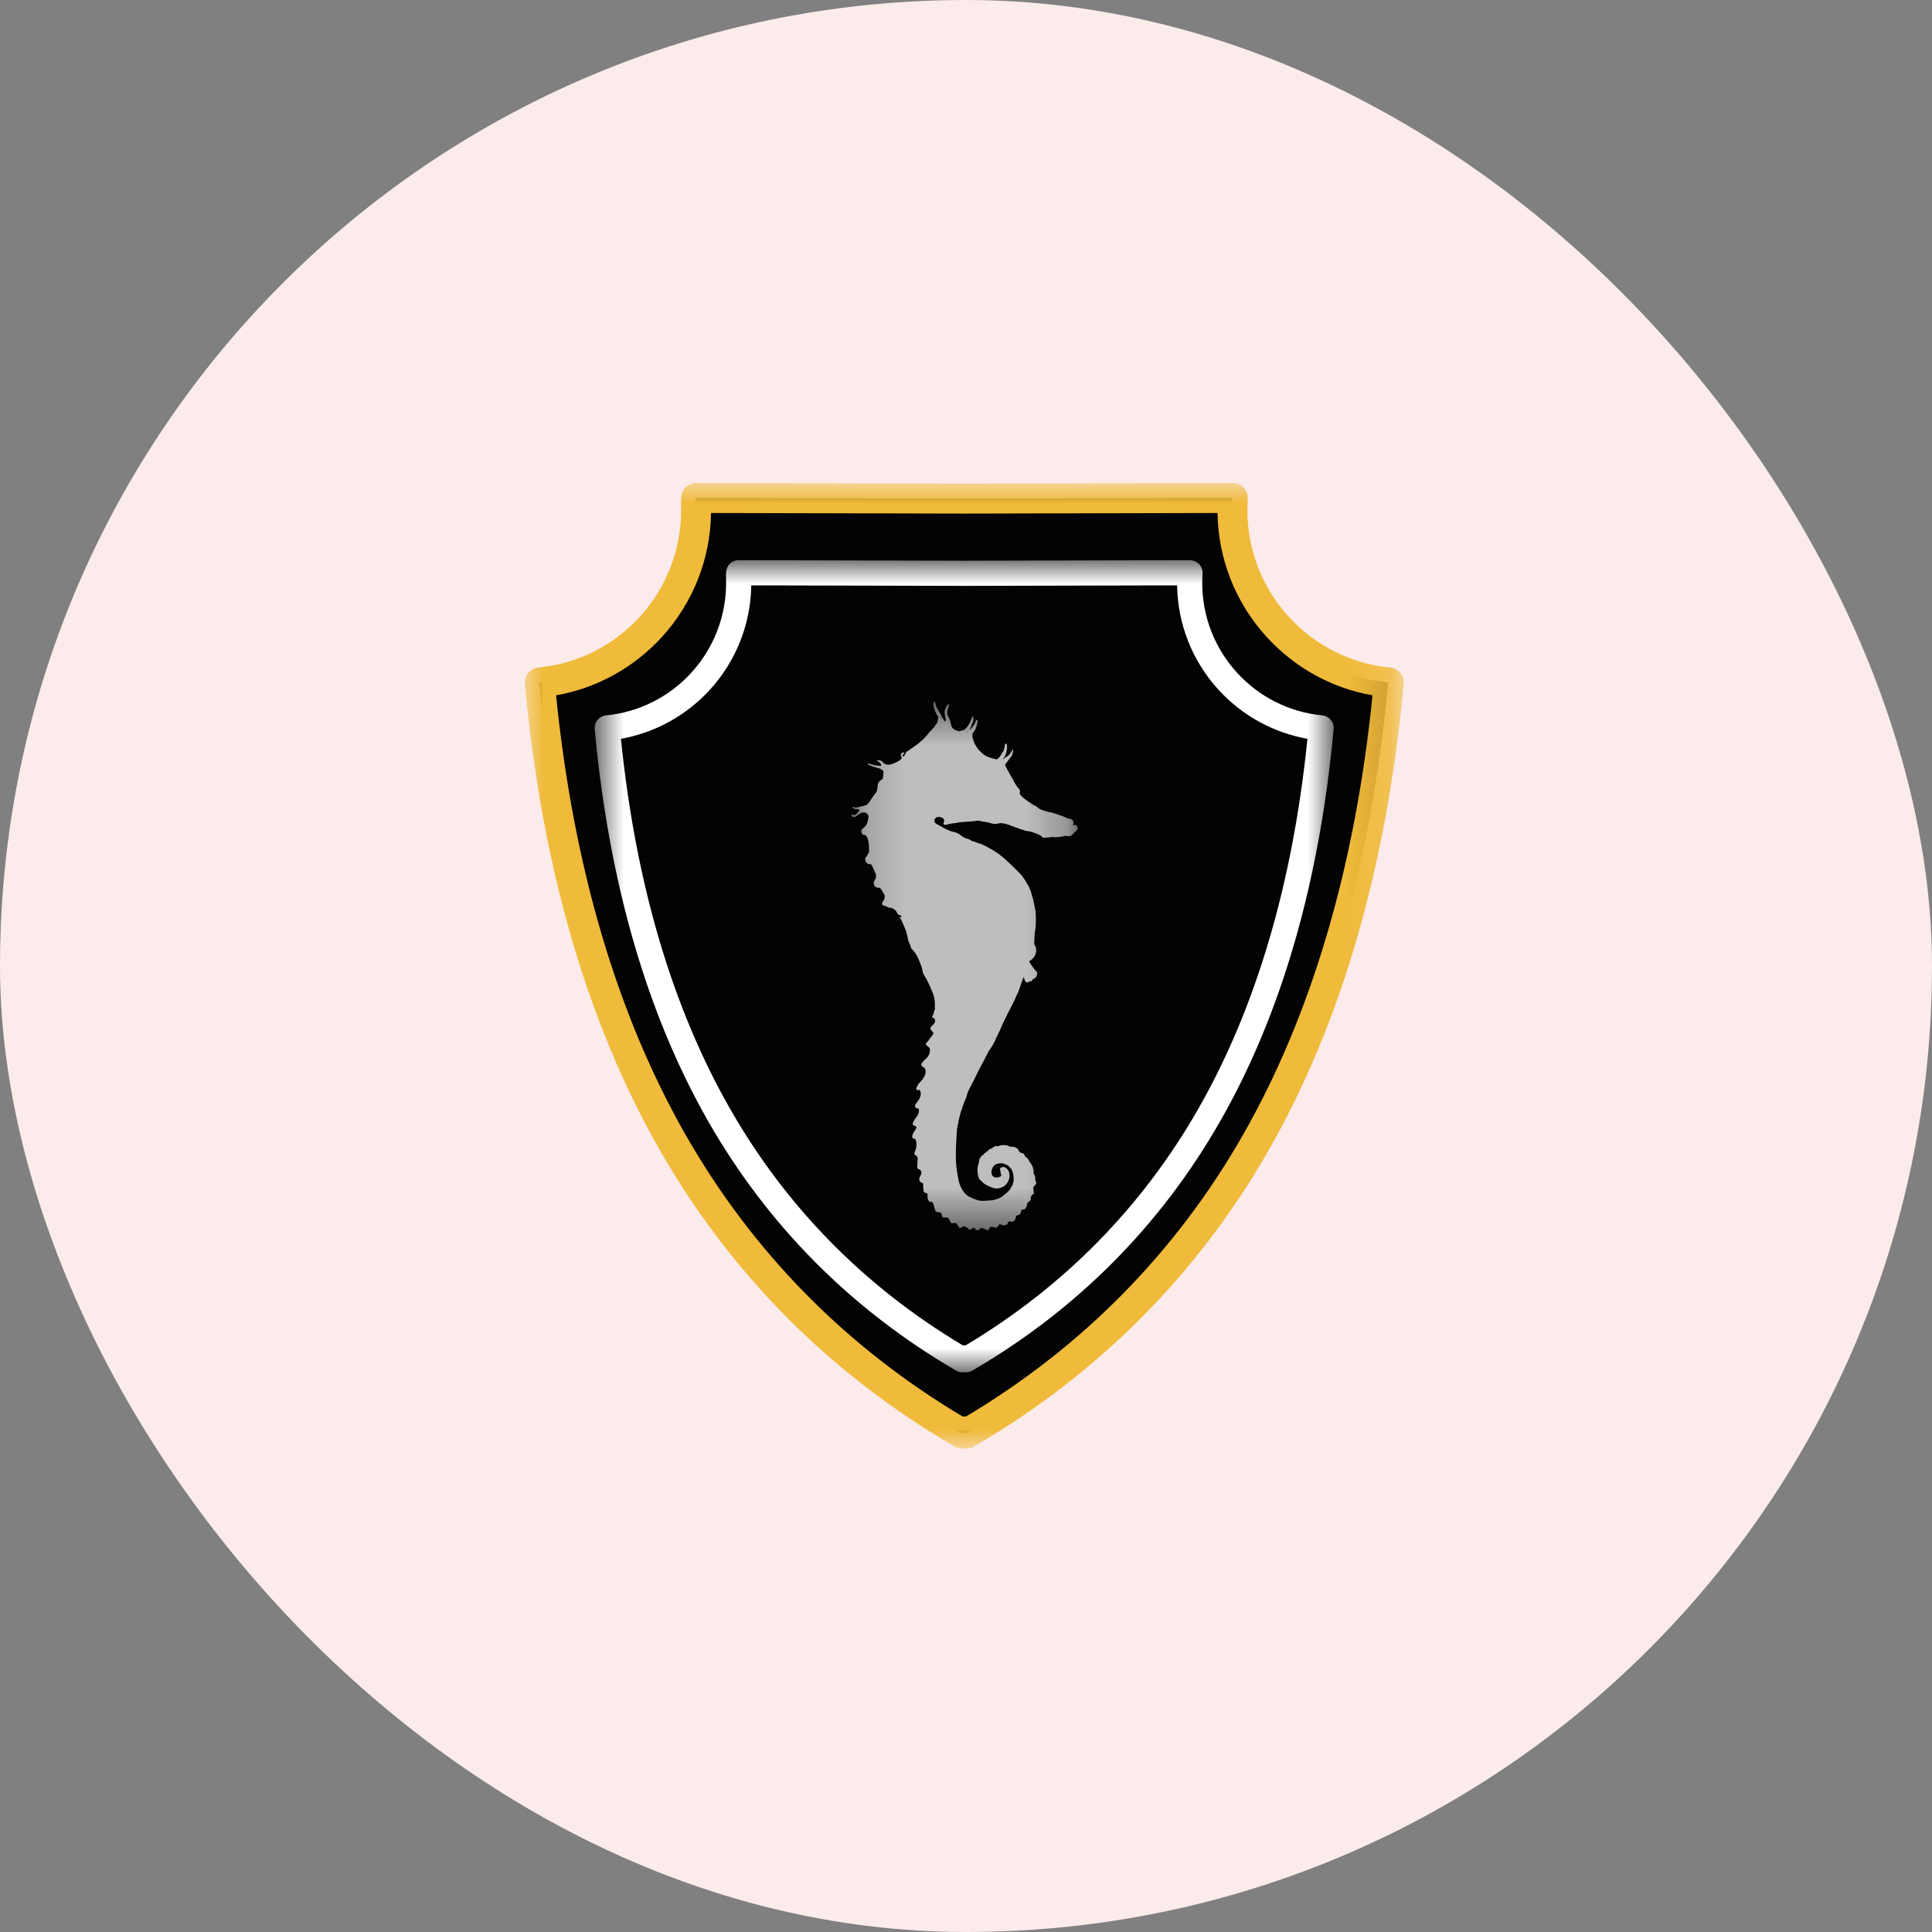
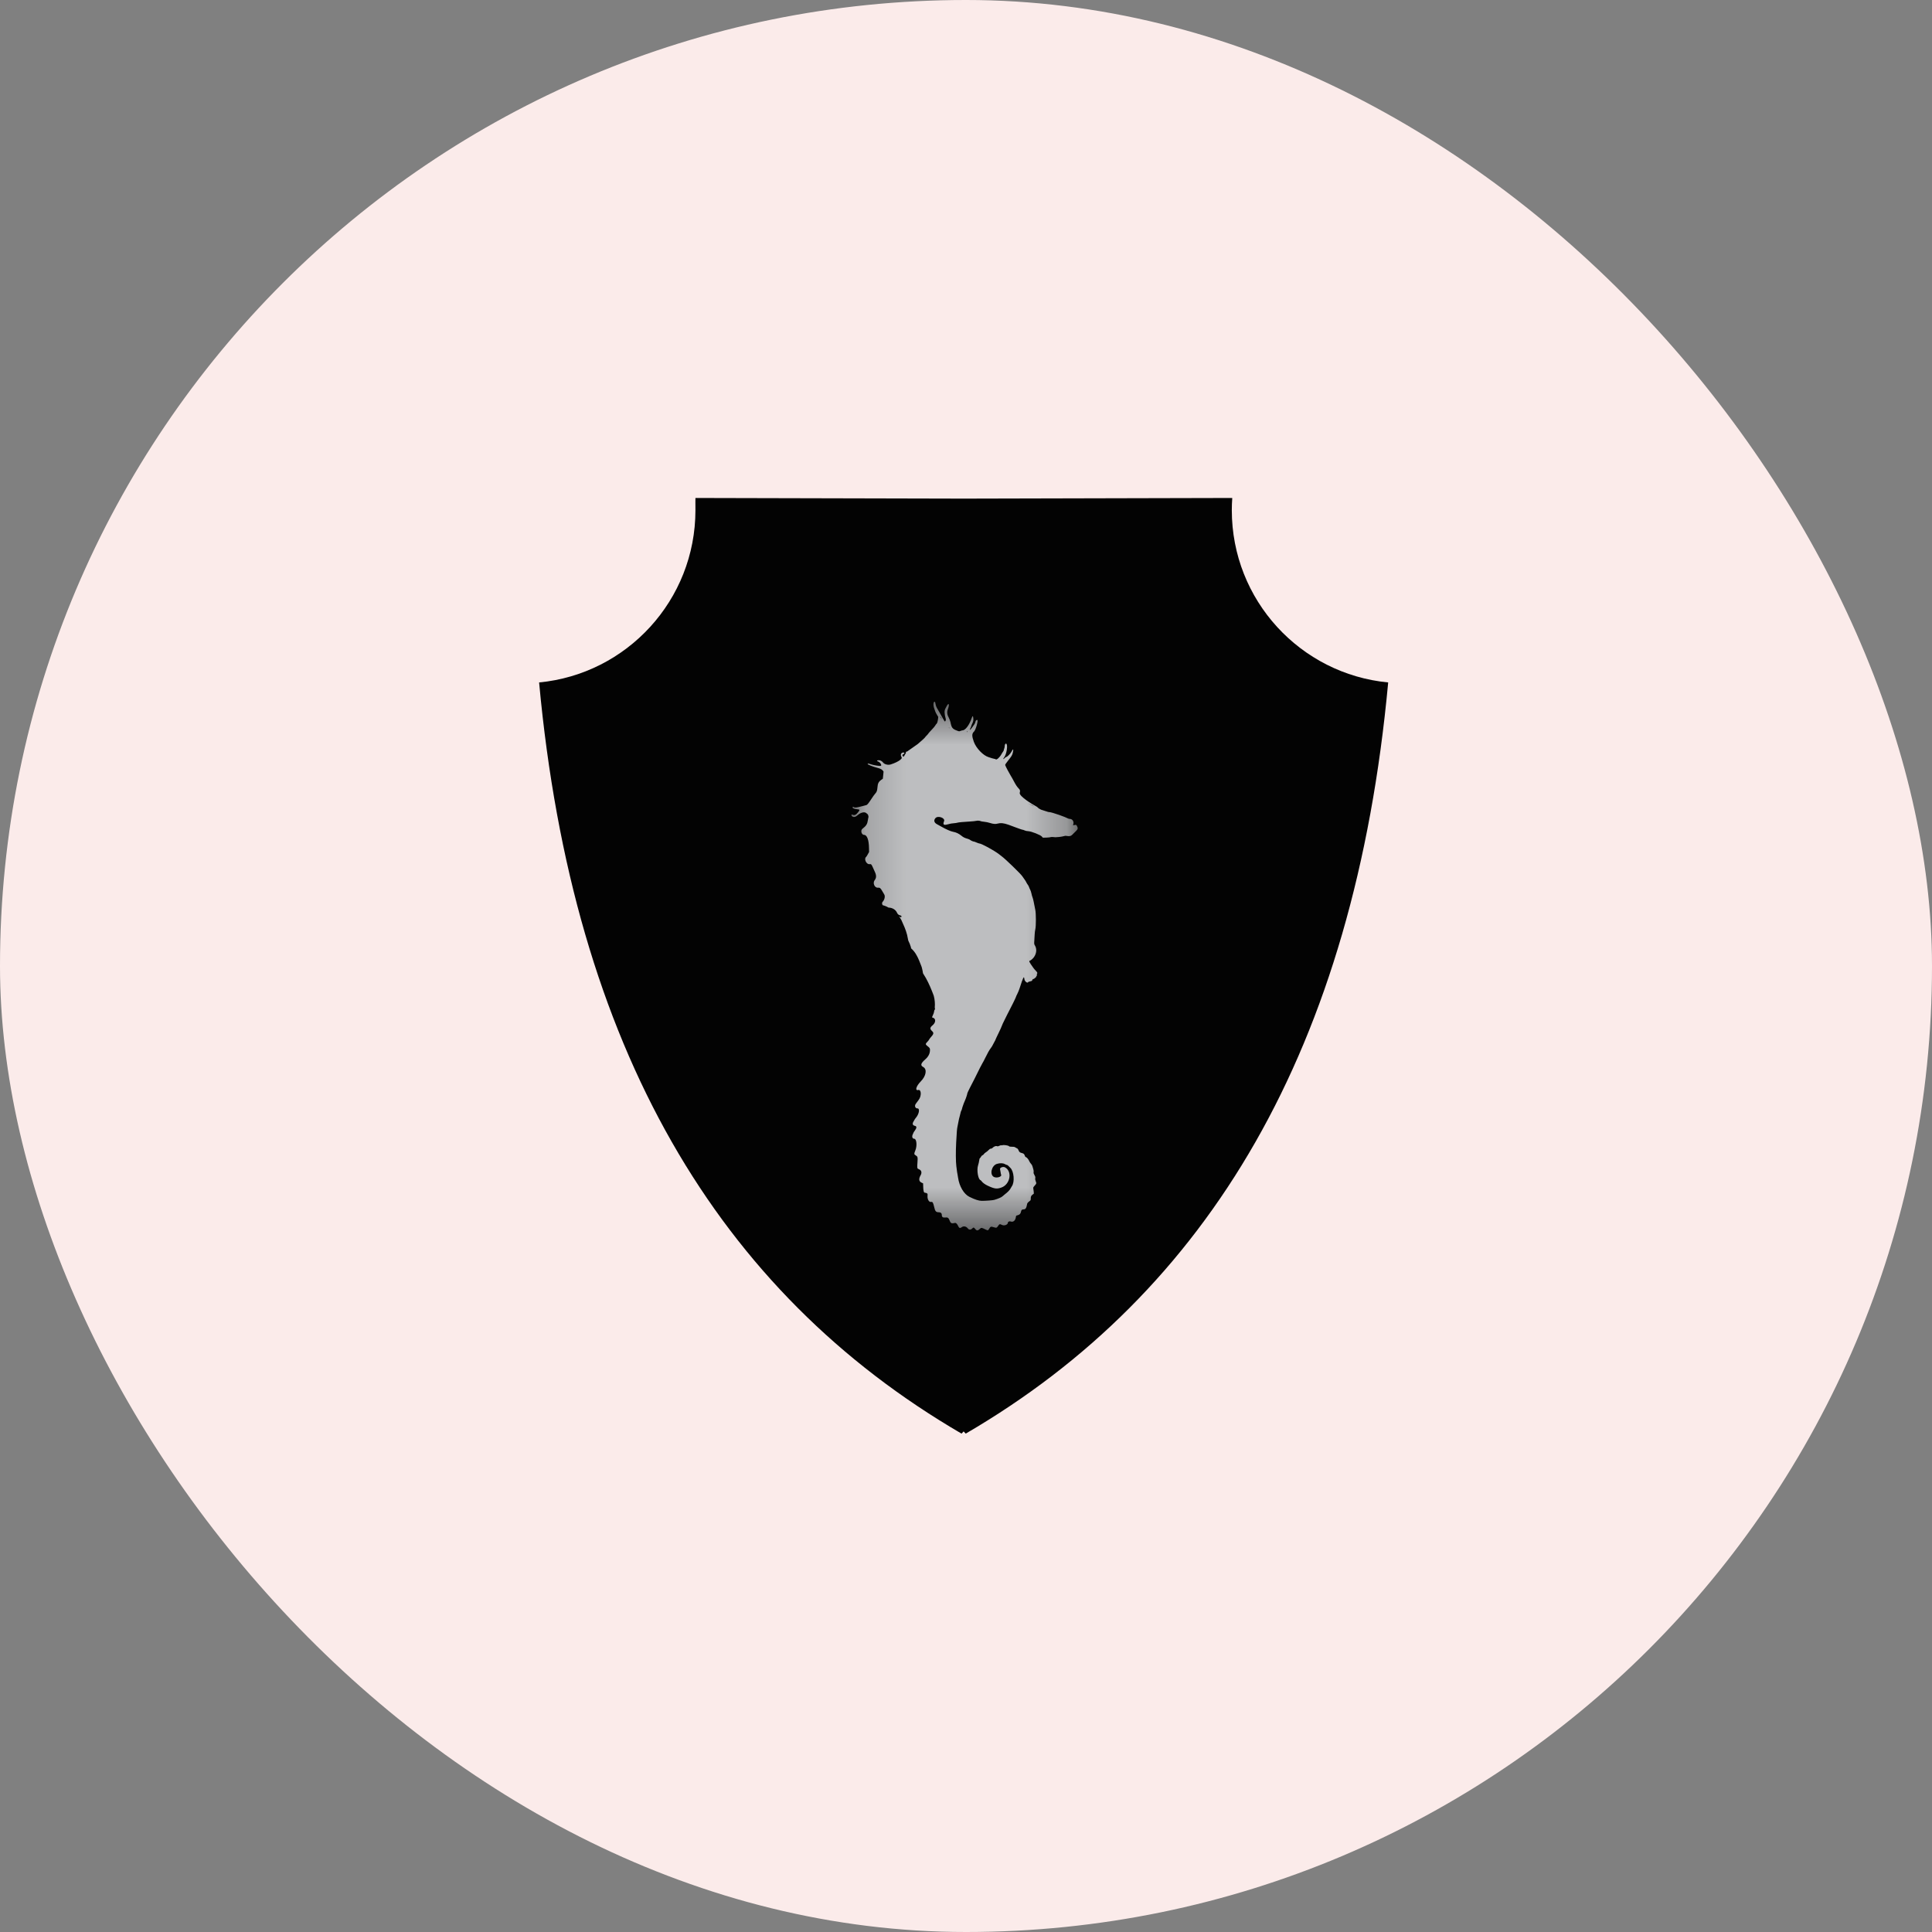
<svg xmlns="http://www.w3.org/2000/svg" width="48" height="48" viewBox="0 0 48 48" fill="none">
  <rect x="0" y="0" width="48" height="48" fill="#808080" stroke="none" />
  <rect width="48" height="48" rx="24" fill="#FBEBEA" />
  <path d="M30.604 12.675C30.604 12.574 30.608 12.473 30.615 12.374C30.611 12.373 30.607 12.373 30.604 12.372L23.941 12.388L17.278 12.372C17.275 12.372 17.278 12.573 17.278 12.675C17.278 14.911 15.573 16.747 13.394 16.955C14.233 26.042 17.852 32.099 23.889 35.618C23.906 35.6 23.924 35.581 23.941 35.563C23.958 35.581 23.976 35.6 23.993 35.618C30.031 32.099 33.649 26.042 34.489 16.955C32.309 16.747 30.604 14.911 30.604 12.675Z" fill="#030303" />
  <mask id="mask0_3928_195863" style="mask-type:luminance" maskUnits="userSpaceOnUse" x="13" y="12" width="22" height="24">
    <path d="M13 12H34.875V36H13V12Z" fill="white" />
  </mask>
  <g mask="url(#mask0_3928_195863)">
-     <path d="M23.905 35.99C23.841 35.99 23.776 35.974 23.718 35.94C20.617 34.132 18.149 31.649 16.385 28.56C14.583 25.402 13.457 21.51 13.04 16.99C13.021 16.786 13.17 16.605 13.374 16.586C14.341 16.493 15.236 16.045 15.895 15.325C16.558 14.599 16.923 13.658 16.923 12.675C16.923 12.642 16.922 12.598 16.922 12.555C16.921 12.509 16.921 12.463 16.921 12.428C16.921 12.089 17.142 12.019 17.238 12.005C17.257 12.001 17.276 12 17.295 12L23.958 12.016L30.619 12C30.636 12 30.657 12.001 30.677 12.005L30.687 12.006C30.878 12.035 31.015 12.206 31.001 12.399C30.995 12.493 30.991 12.586 30.991 12.675C30.991 13.658 31.357 14.599 32.019 15.325C32.678 16.045 33.572 16.493 34.54 16.586C34.744 16.605 34.894 16.786 34.874 16.99C34.457 21.51 33.331 25.402 31.529 28.56C29.765 31.649 27.298 34.132 24.196 35.94C24.122 35.983 24.037 35.998 23.957 35.987C23.94 35.989 23.922 35.99 23.905 35.99ZM23.957 35.191C23.971 35.191 23.984 35.193 23.998 35.194C26.902 33.462 29.219 31.107 30.884 28.191C32.586 25.209 33.668 21.538 34.1 17.276C33.092 17.098 32.17 16.591 31.471 15.826C30.698 14.981 30.266 13.889 30.249 12.745L23.958 12.76L17.666 12.745C17.649 13.889 17.217 14.98 16.445 15.826C15.746 16.591 14.823 17.098 13.815 17.276C14.247 21.538 15.33 25.209 17.032 28.191C18.696 31.107 21.012 33.462 23.918 35.194C23.93 35.192 23.944 35.191 23.957 35.191Z" fill="#F0BA3A" />
-   </g>
-   <path d="M29.552 14.485C29.552 14.4 29.555 14.315 29.561 14.231C29.558 14.231 29.555 14.231 29.552 14.23L23.95 14.244L18.348 14.23C18.345 14.23 18.348 14.399 18.348 14.485C18.348 16.365 16.914 17.91 15.081 18.085C15.787 25.728 18.829 30.823 23.906 33.782C23.921 33.767 23.935 33.752 23.95 33.736C23.965 33.752 23.979 33.767 23.993 33.782C29.07 30.823 32.112 25.728 32.819 18.085C30.986 17.91 29.552 16.365 29.552 14.485Z" fill="#030303" />
+     </g>
  <mask id="mask1_3928_195863" style="mask-type:luminance" maskUnits="userSpaceOnUse" x="14" y="13" width="20" height="22">
-     <path d="M14.75 13.917H33.161V34.103H14.75V13.917Z" fill="white" />
-   </mask>
+     </mask>
  <g mask="url(#mask1_3928_195863)">
-     <path d="M23.911 34.096C23.857 34.096 23.803 34.082 23.754 34.053C21.146 32.532 19.072 30.444 17.588 27.846C16.073 25.19 15.126 21.916 14.775 18.114C14.759 17.943 14.885 17.791 15.056 17.774C15.869 17.696 16.622 17.32 17.176 16.713C17.733 16.103 18.04 15.312 18.04 14.485C18.04 14.457 18.039 14.421 18.039 14.383C18.039 14.345 18.038 14.306 18.038 14.277C18.038 13.992 18.225 13.933 18.305 13.921C18.321 13.918 18.337 13.917 18.353 13.917L23.956 13.931L29.556 13.917C29.57 13.917 29.588 13.918 29.604 13.921L29.613 13.922C29.774 13.947 29.889 14.091 29.877 14.253C29.872 14.332 29.869 14.41 29.869 14.485C29.869 15.312 30.176 16.103 30.733 16.713C31.287 17.32 32.039 17.696 32.853 17.774C33.024 17.791 33.15 17.943 33.134 18.114C32.783 21.916 31.837 25.19 30.321 27.846C28.838 30.444 26.764 32.532 24.156 34.053C24.093 34.089 24.022 34.102 23.954 34.092C23.94 34.094 23.925 34.096 23.911 34.096ZM23.955 33.424C23.966 33.424 23.977 33.424 23.989 33.426C26.431 31.968 28.379 29.988 29.779 27.535C31.21 25.027 32.12 21.94 32.483 18.355C31.636 18.205 30.86 17.779 30.272 17.136C29.623 16.425 29.259 15.506 29.245 14.543L23.956 14.556L18.665 14.543C18.651 15.506 18.287 16.424 17.638 17.136C17.05 17.778 16.274 18.205 15.427 18.355C15.79 21.94 16.7 25.027 18.131 27.535C19.531 29.988 21.478 31.968 23.922 33.426C23.932 33.424 23.943 33.424 23.955 33.424Z" fill="white" />
-   </g>
+     </g>
  <mask id="mask2_3928_195863" style="mask-type:luminance" maskUnits="userSpaceOnUse" x="21" y="17" width="6" height="14">
    <path d="M21.136 17.433H26.79V30.584H21.136V17.433Z" fill="white" />
  </mask>
  <g mask="url(#mask2_3928_195863)">
    <path d="M26.754 20.516C26.74 20.491 26.731 20.489 26.682 20.5C26.658 20.506 26.656 20.505 26.662 20.491C26.692 20.419 26.649 20.345 26.577 20.345C26.563 20.345 26.54 20.339 26.527 20.331C26.483 20.304 26.147 20.181 26.068 20.176C26.059 20.175 26.051 20.174 26.042 20.173L25.865 20.116C25.829 20.099 25.799 20.081 25.785 20.064C25.775 20.054 25.757 20.04 25.744 20.034C25.652 19.986 25.316 19.782 25.335 19.698C25.349 19.642 25.345 19.627 25.309 19.59C25.266 19.545 25.234 19.496 25.184 19.4C25.162 19.357 25.128 19.298 25.109 19.268C25.072 19.209 24.981 19.036 24.974 19.009C24.971 18.997 24.989 18.968 25.042 18.902C25.137 18.782 25.147 18.765 25.163 18.7C25.186 18.605 25.171 18.594 25.13 18.675C25.105 18.725 25.023 18.807 24.998 18.807C24.992 18.807 24.975 18.82 24.959 18.836C24.922 18.874 24.912 18.864 24.944 18.823C25.011 18.741 25.047 18.495 24.997 18.476C24.979 18.469 24.963 18.497 24.962 18.535C24.962 18.554 24.956 18.582 24.95 18.597C24.943 18.613 24.938 18.632 24.938 18.64C24.938 18.648 24.93 18.665 24.919 18.677C24.909 18.689 24.891 18.719 24.878 18.742C24.839 18.815 24.761 18.885 24.74 18.866C24.732 18.859 24.718 18.854 24.707 18.854C24.697 18.853 24.668 18.846 24.644 18.838C24.62 18.829 24.584 18.817 24.564 18.812C24.43 18.774 24.253 18.591 24.195 18.431C24.143 18.287 24.144 18.226 24.199 18.176C24.242 18.137 24.312 17.886 24.28 17.886C24.257 17.886 24.24 17.903 24.235 17.931C24.232 17.948 24.221 17.975 24.209 17.993C24.175 18.047 24.109 18.132 24.103 18.132C24.093 18.132 24.096 18.113 24.108 18.096C24.114 18.087 24.123 18.064 24.129 18.044C24.134 18.025 24.146 17.992 24.157 17.973C24.181 17.925 24.188 17.887 24.18 17.834C24.174 17.78 24.163 17.78 24.144 17.834C24.081 18.018 23.983 18.147 23.907 18.147C23.899 18.147 23.879 18.153 23.863 18.16C23.831 18.173 23.83 18.173 23.768 18.149C23.663 18.109 23.64 18.078 23.614 17.941C23.607 17.911 23.59 17.866 23.573 17.833C23.53 17.756 23.523 17.689 23.551 17.615C23.595 17.499 23.573 17.445 23.521 17.541C23.51 17.563 23.496 17.588 23.49 17.6C23.459 17.657 23.46 17.726 23.498 17.865C23.504 17.886 23.489 17.925 23.475 17.925C23.47 17.925 23.446 17.888 23.422 17.843C23.398 17.799 23.365 17.739 23.348 17.711C23.28 17.6 23.256 17.553 23.251 17.523C23.24 17.461 23.231 17.433 23.22 17.433C23.186 17.433 23.182 17.524 23.212 17.605C23.223 17.635 23.235 17.669 23.239 17.682C23.243 17.695 23.261 17.729 23.279 17.759L23.311 17.812L23.303 17.878C23.299 17.904 23.294 17.927 23.289 17.945L23.267 17.987C23.266 17.988 23.265 17.988 23.263 17.988C23.259 17.988 23.248 18.003 23.239 18.021C23.23 18.039 23.19 18.087 23.15 18.128C23.11 18.17 23.073 18.21 23.069 18.218C23.059 18.235 23.043 18.254 23.015 18.281C23.003 18.293 22.985 18.313 22.976 18.327C22.966 18.34 22.922 18.381 22.878 18.418C22.843 18.447 22.811 18.474 22.799 18.487L22.536 18.672C22.514 18.672 22.496 18.685 22.506 18.695C22.507 18.696 22.509 18.698 22.512 18.699L22.454 18.798C22.415 18.793 22.407 18.751 22.447 18.735C22.486 18.718 22.47 18.687 22.426 18.698C22.384 18.709 22.369 18.754 22.394 18.801C22.412 18.835 22.41 18.84 22.364 18.88C22.323 18.915 22.228 18.961 22.13 18.992C22.064 19.014 21.973 18.991 21.938 18.943C21.911 18.907 21.865 18.885 21.825 18.887C21.783 18.89 21.779 18.908 21.818 18.921C21.866 18.936 21.915 19.015 21.884 19.027C21.86 19.036 21.713 19.014 21.641 18.99C21.573 18.966 21.557 18.965 21.557 18.982C21.557 18.996 21.698 19.052 21.799 19.077C21.884 19.098 21.927 19.123 21.952 19.171L21.934 19.347C21.929 19.352 21.922 19.356 21.915 19.361C21.83 19.416 21.807 19.457 21.799 19.573C21.793 19.642 21.782 19.675 21.75 19.711C21.722 19.743 21.695 19.78 21.663 19.829C21.586 19.948 21.547 19.997 21.526 20.002C21.515 20.005 21.466 20.017 21.418 20.03C21.299 20.062 21.24 20.07 21.218 20.055C21.193 20.04 21.183 20.042 21.183 20.061C21.183 20.083 21.223 20.099 21.294 20.105C21.366 20.112 21.368 20.118 21.317 20.183C21.264 20.25 21.229 20.264 21.174 20.239C21.148 20.229 21.146 20.259 21.171 20.28C21.205 20.31 21.257 20.3 21.306 20.254C21.384 20.183 21.486 20.16 21.528 20.206C21.538 20.216 21.55 20.226 21.555 20.228C21.567 20.232 21.583 20.296 21.576 20.307C21.573 20.312 21.568 20.338 21.564 20.367C21.548 20.476 21.524 20.515 21.426 20.591C21.373 20.632 21.404 20.743 21.469 20.743C21.541 20.743 21.587 20.866 21.59 21.071L21.592 21.168L21.558 21.229C21.539 21.263 21.521 21.291 21.518 21.291C21.514 21.291 21.507 21.3 21.502 21.311C21.473 21.376 21.542 21.482 21.606 21.47C21.642 21.463 21.652 21.473 21.687 21.553C21.704 21.59 21.726 21.64 21.737 21.664C21.777 21.752 21.775 21.811 21.73 21.869C21.676 21.939 21.73 22.062 21.811 22.054C21.86 22.05 21.877 22.064 21.92 22.14C21.936 22.169 21.957 22.204 21.967 22.219C21.997 22.264 21.979 22.353 21.928 22.407C21.91 22.426 21.911 22.456 21.927 22.487C21.98 22.501 22.03 22.522 22.076 22.549C22.167 22.55 22.251 22.599 22.284 22.673C22.302 22.714 22.328 22.735 22.368 22.743C22.387 22.747 22.394 22.753 22.396 22.766C22.401 22.794 22.378 22.795 22.337 22.769C22.358 22.797 22.377 22.826 22.394 22.858C22.448 22.976 22.504 23.097 22.536 23.224C22.547 23.272 22.557 23.32 22.566 23.369C22.593 23.421 22.615 23.476 22.632 23.534C22.633 23.543 22.634 23.551 22.635 23.56C22.69 23.608 22.736 23.666 22.772 23.733C22.819 23.814 22.852 23.904 22.886 23.991C22.895 24.013 22.903 24.036 22.908 24.06C22.918 24.1 22.926 24.141 22.932 24.182C22.957 24.22 22.98 24.259 23.003 24.299C23.081 24.438 23.142 24.587 23.198 24.736C23.225 24.836 23.233 24.935 23.224 25.035C23.234 25.063 23.232 25.082 23.215 25.096C23.211 25.121 23.205 25.147 23.198 25.172C23.184 25.206 23.169 25.24 23.155 25.275C23.162 25.278 23.168 25.282 23.176 25.284C23.255 25.305 23.252 25.404 23.171 25.472C23.1 25.531 23.098 25.563 23.161 25.621C23.204 25.661 23.197 25.693 23.128 25.768C23.11 25.788 23.09 25.814 23.084 25.827C23.078 25.841 23.057 25.867 23.038 25.886C22.993 25.929 22.991 25.949 23.03 25.979C23.102 26.037 23.105 26.041 23.105 26.089C23.105 26.174 23.066 26.251 22.99 26.318C22.876 26.418 22.862 26.469 22.936 26.509C23.039 26.564 23.01 26.734 22.873 26.871C22.761 26.985 22.727 27.103 22.814 27.081C22.892 27.062 22.898 27.233 22.823 27.328C22.81 27.345 22.792 27.368 22.785 27.379C22.777 27.39 22.762 27.411 22.751 27.426C22.715 27.476 22.739 27.538 22.794 27.538C22.86 27.538 22.835 27.681 22.751 27.776C22.735 27.795 22.727 27.807 22.69 27.875C22.663 27.924 22.677 27.959 22.729 27.971C22.78 27.981 22.779 28.022 22.728 28.09C22.713 28.109 22.7 28.128 22.7 28.131C22.7 28.135 22.69 28.156 22.679 28.179C22.65 28.237 22.666 28.291 22.713 28.292C22.774 28.293 22.79 28.47 22.739 28.588C22.707 28.664 22.709 28.681 22.748 28.703C22.8 28.733 22.804 28.749 22.794 28.881C22.783 29.024 22.785 29.032 22.831 29.05C22.894 29.074 22.91 29.133 22.872 29.2C22.822 29.287 22.829 29.351 22.893 29.381L22.934 29.4L22.936 29.455C22.939 29.593 22.95 29.634 22.984 29.634C23.004 29.634 23.035 29.647 23.043 29.66C23.046 29.664 23.046 29.69 23.044 29.716C23.038 29.794 23.081 29.87 23.127 29.862C23.171 29.854 23.182 29.871 23.209 29.986C23.232 30.091 23.254 30.118 23.317 30.118C23.372 30.118 23.399 30.141 23.399 30.189C23.399 30.236 23.428 30.256 23.483 30.249C23.544 30.241 23.568 30.257 23.59 30.317C23.618 30.393 23.639 30.404 23.725 30.384C23.752 30.377 23.781 30.407 23.808 30.466C23.83 30.515 23.854 30.52 23.898 30.487C23.944 30.454 24.009 30.47 24.047 30.522C24.073 30.557 24.12 30.558 24.153 30.523C24.186 30.488 24.197 30.491 24.235 30.541V30.54C24.266 30.582 24.302 30.577 24.352 30.524C24.374 30.499 24.396 30.502 24.47 30.539C24.545 30.577 24.549 30.576 24.579 30.523C24.607 30.473 24.622 30.468 24.689 30.49C24.754 30.511 24.765 30.508 24.797 30.459C24.83 30.409 24.841 30.406 24.891 30.432C24.951 30.463 25.042 30.428 25.042 30.373C25.042 30.353 25.081 30.337 25.108 30.347C25.174 30.37 25.226 30.327 25.239 30.238C25.243 30.204 25.245 30.202 25.282 30.193C25.333 30.18 25.357 30.155 25.366 30.106C25.374 30.062 25.39 30.047 25.427 30.047C25.481 30.047 25.5 30.018 25.522 29.899C25.524 29.89 25.544 29.868 25.567 29.851C25.609 29.82 25.609 29.82 25.609 29.776C25.609 29.725 25.618 29.708 25.657 29.678L25.686 29.655L25.682 29.603C25.679 29.574 25.675 29.539 25.672 29.526C25.667 29.504 25.672 29.496 25.707 29.456C25.753 29.405 25.754 29.403 25.732 29.346C25.72 29.316 25.717 29.295 25.721 29.271C25.725 29.243 25.722 29.231 25.7 29.193C25.68 29.157 25.676 29.143 25.68 29.12C25.683 29.103 25.681 29.078 25.674 29.055C25.667 29.035 25.657 29.001 25.652 28.98C25.646 28.956 25.633 28.932 25.617 28.916C25.603 28.903 25.584 28.875 25.575 28.854C25.554 28.805 25.513 28.755 25.49 28.749C25.477 28.747 25.468 28.735 25.462 28.715C25.449 28.674 25.433 28.659 25.395 28.649C25.337 28.634 25.327 28.627 25.307 28.582C25.297 28.558 25.285 28.538 25.281 28.538C25.277 28.538 25.258 28.527 25.239 28.515C25.208 28.494 25.198 28.491 25.143 28.491C25.092 28.49 25.078 28.488 25.066 28.475C25.047 28.457 24.938 28.441 24.907 28.452C24.897 28.456 24.882 28.457 24.874 28.454C24.867 28.452 24.845 28.458 24.826 28.468C24.797 28.482 24.788 28.483 24.768 28.476C24.741 28.465 24.692 28.485 24.66 28.518C24.649 28.531 24.634 28.538 24.618 28.538C24.6 28.538 24.585 28.547 24.558 28.576C24.538 28.597 24.507 28.622 24.489 28.632C24.471 28.642 24.451 28.661 24.443 28.674C24.436 28.687 24.421 28.699 24.41 28.702C24.398 28.705 24.384 28.718 24.374 28.737C24.366 28.754 24.353 28.771 24.346 28.774C24.338 28.779 24.331 28.8 24.327 28.837C24.323 28.868 24.311 28.919 24.3 28.952C24.262 29.067 24.3 29.301 24.36 29.32C24.367 29.323 24.381 29.337 24.392 29.352C24.414 29.384 24.474 29.428 24.541 29.459C24.709 29.538 24.768 29.545 24.882 29.503C25.1 29.424 25.155 29.1 24.968 29.002C24.922 28.977 24.835 29.01 24.846 29.049C24.849 29.058 24.855 29.09 24.859 29.12C24.863 29.15 24.868 29.177 24.871 29.181C24.903 29.233 24.767 29.278 24.694 29.241C24.581 29.184 24.634 28.956 24.769 28.916C24.841 28.894 24.916 28.895 24.96 28.919C24.984 28.932 25.011 28.943 25.019 28.943C25.027 28.943 25.043 28.954 25.055 28.968C25.068 28.982 25.088 29.002 25.1 29.013C25.192 29.097 25.215 29.37 25.138 29.474C25.13 29.485 25.115 29.51 25.106 29.529C25.087 29.566 25.034 29.621 24.97 29.669C24.947 29.686 24.919 29.71 24.907 29.722C24.882 29.747 24.794 29.785 24.698 29.812C24.663 29.822 24.475 29.836 24.391 29.835C24.316 29.834 24.219 29.802 24.082 29.734C23.947 29.666 23.834 29.475 23.803 29.26C23.799 29.228 23.793 29.195 23.791 29.188C23.786 29.172 23.774 29.093 23.76 28.975C23.745 28.861 23.744 28.602 23.756 28.383C23.77 28.119 23.776 28.047 23.787 27.998C23.791 27.978 23.802 27.923 23.811 27.875C23.819 27.827 23.834 27.763 23.844 27.732C23.853 27.702 23.863 27.662 23.866 27.643C23.869 27.625 23.877 27.602 23.884 27.592C23.891 27.581 23.898 27.562 23.9 27.549C23.904 27.527 23.913 27.5 23.944 27.414C23.951 27.397 23.965 27.363 23.975 27.34C23.998 27.29 24.033 27.183 24.034 27.16C24.035 27.152 24.065 27.088 24.101 27.018C24.138 26.948 24.186 26.853 24.209 26.808C24.317 26.587 24.402 26.42 24.416 26.401C24.425 26.389 24.45 26.342 24.471 26.297C24.533 26.169 24.58 26.085 24.619 26.036C24.638 26.011 24.663 25.971 24.673 25.946C24.684 25.922 24.702 25.888 24.713 25.871C24.724 25.853 24.733 25.835 24.733 25.83C24.733 25.825 24.767 25.753 24.808 25.669C24.849 25.586 24.885 25.506 24.888 25.493C24.893 25.473 24.921 25.413 24.981 25.294C24.989 25.277 25.011 25.234 25.028 25.199C25.045 25.164 25.066 25.123 25.075 25.108C25.117 25.032 25.241 24.779 25.241 24.769C25.241 24.763 25.255 24.73 25.273 24.697C25.29 24.664 25.315 24.605 25.328 24.565C25.425 24.265 25.44 24.236 25.451 24.329C25.457 24.383 25.531 24.439 25.544 24.4C25.546 24.395 25.568 24.387 25.594 24.382C25.631 24.375 25.642 24.369 25.645 24.357C25.649 24.335 25.661 24.322 25.678 24.322C25.686 24.322 25.695 24.317 25.699 24.311C25.703 24.305 25.713 24.297 25.723 24.291C25.733 24.286 25.741 24.277 25.741 24.271C25.741 24.265 25.747 24.254 25.754 24.247C25.762 24.239 25.765 24.228 25.762 24.215C25.759 24.205 25.761 24.194 25.765 24.191C25.782 24.18 25.771 24.155 25.736 24.12C25.716 24.1 25.687 24.067 25.673 24.046C25.561 23.887 25.557 23.876 25.593 23.865C25.615 23.858 25.668 23.81 25.691 23.776C25.754 23.683 25.763 23.576 25.713 23.491C25.692 23.456 25.692 23.452 25.697 23.374C25.7 23.33 25.704 23.258 25.706 23.215C25.708 23.171 25.716 23.112 25.723 23.084C25.741 23.009 25.741 22.692 25.722 22.607C25.709 22.547 25.704 22.524 25.681 22.401C25.674 22.364 25.662 22.317 25.654 22.297C25.645 22.278 25.633 22.234 25.626 22.199C25.619 22.165 25.605 22.122 25.595 22.104C25.584 22.086 25.572 22.057 25.566 22.039C25.561 22.022 25.547 21.994 25.533 21.978C25.52 21.961 25.505 21.936 25.499 21.922C25.493 21.907 25.473 21.875 25.454 21.849C25.435 21.823 25.41 21.787 25.398 21.769C25.359 21.71 24.979 21.341 24.889 21.276C24.872 21.263 24.84 21.239 24.818 21.221C24.701 21.13 24.382 20.956 24.332 20.956C24.323 20.956 24.291 20.945 24.262 20.932C24.233 20.919 24.202 20.908 24.193 20.908C24.175 20.908 24.117 20.881 24.096 20.863C24.089 20.857 24.066 20.847 24.045 20.841C23.966 20.819 23.934 20.803 23.883 20.761C23.818 20.709 23.755 20.679 23.677 20.665C23.617 20.654 23.503 20.604 23.379 20.533C23.349 20.515 23.304 20.491 23.28 20.478C23.208 20.44 23.192 20.381 23.241 20.326C23.303 20.255 23.489 20.322 23.455 20.403C23.422 20.482 23.444 20.507 23.528 20.485C23.615 20.461 23.648 20.456 23.706 20.452C23.736 20.45 23.772 20.445 23.785 20.44C23.808 20.431 23.933 20.419 24.114 20.409C24.172 20.405 24.235 20.399 24.253 20.394C24.285 20.385 24.345 20.389 24.37 20.403C24.379 20.407 24.416 20.413 24.455 20.417C24.493 20.42 24.554 20.433 24.591 20.445C24.68 20.473 24.735 20.478 24.79 20.461C24.859 20.441 24.935 20.449 25.052 20.489C25.076 20.497 25.367 20.608 25.389 20.611C25.41 20.613 25.441 20.623 25.458 20.632C25.478 20.642 25.51 20.649 25.55 20.651C25.626 20.655 25.851 20.744 25.884 20.783L25.909 20.812L25.998 20.81C26.053 20.808 26.099 20.803 26.115 20.796C26.13 20.79 26.207 20.801 26.224 20.801C26.254 20.801 26.367 20.791 26.413 20.778C26.426 20.774 26.451 20.768 26.468 20.765C26.494 20.761 26.58 20.798 26.635 20.744C26.673 20.706 26.72 20.66 26.741 20.639C26.782 20.599 26.785 20.569 26.754 20.516ZM25.701 20.041L25.534 19.957C25.597 19.987 25.651 20.011 25.652 20.011C25.654 20.011 25.679 20.026 25.701 20.041ZM24.037 18.191L24.023 18.175C24.038 18.165 24.043 18.171 24.037 18.191ZM23.597 18.093L23.581 18.086L23.567 18.068C23.577 18.077 23.587 18.085 23.597 18.093ZM23.403 17.867L23.359 17.813C23.362 17.798 23.375 17.814 23.403 17.867Z" fill="#BDBEC0" />
  </g>
</svg>